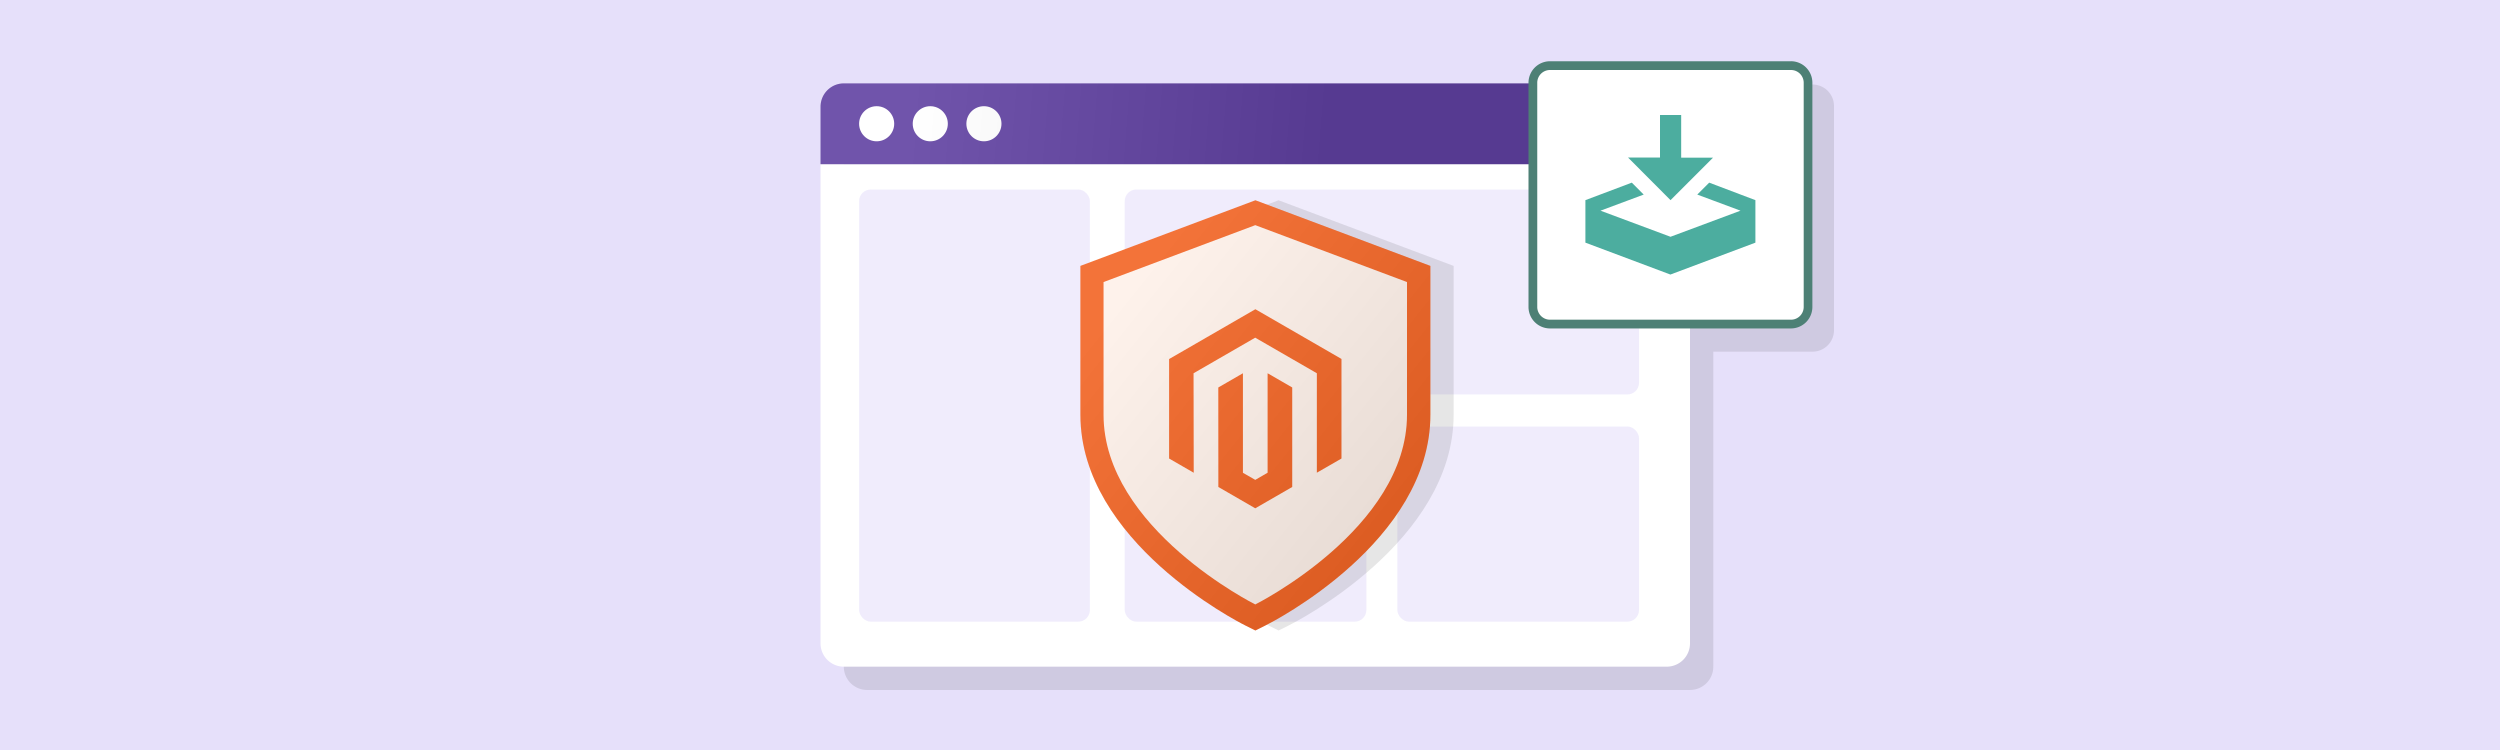
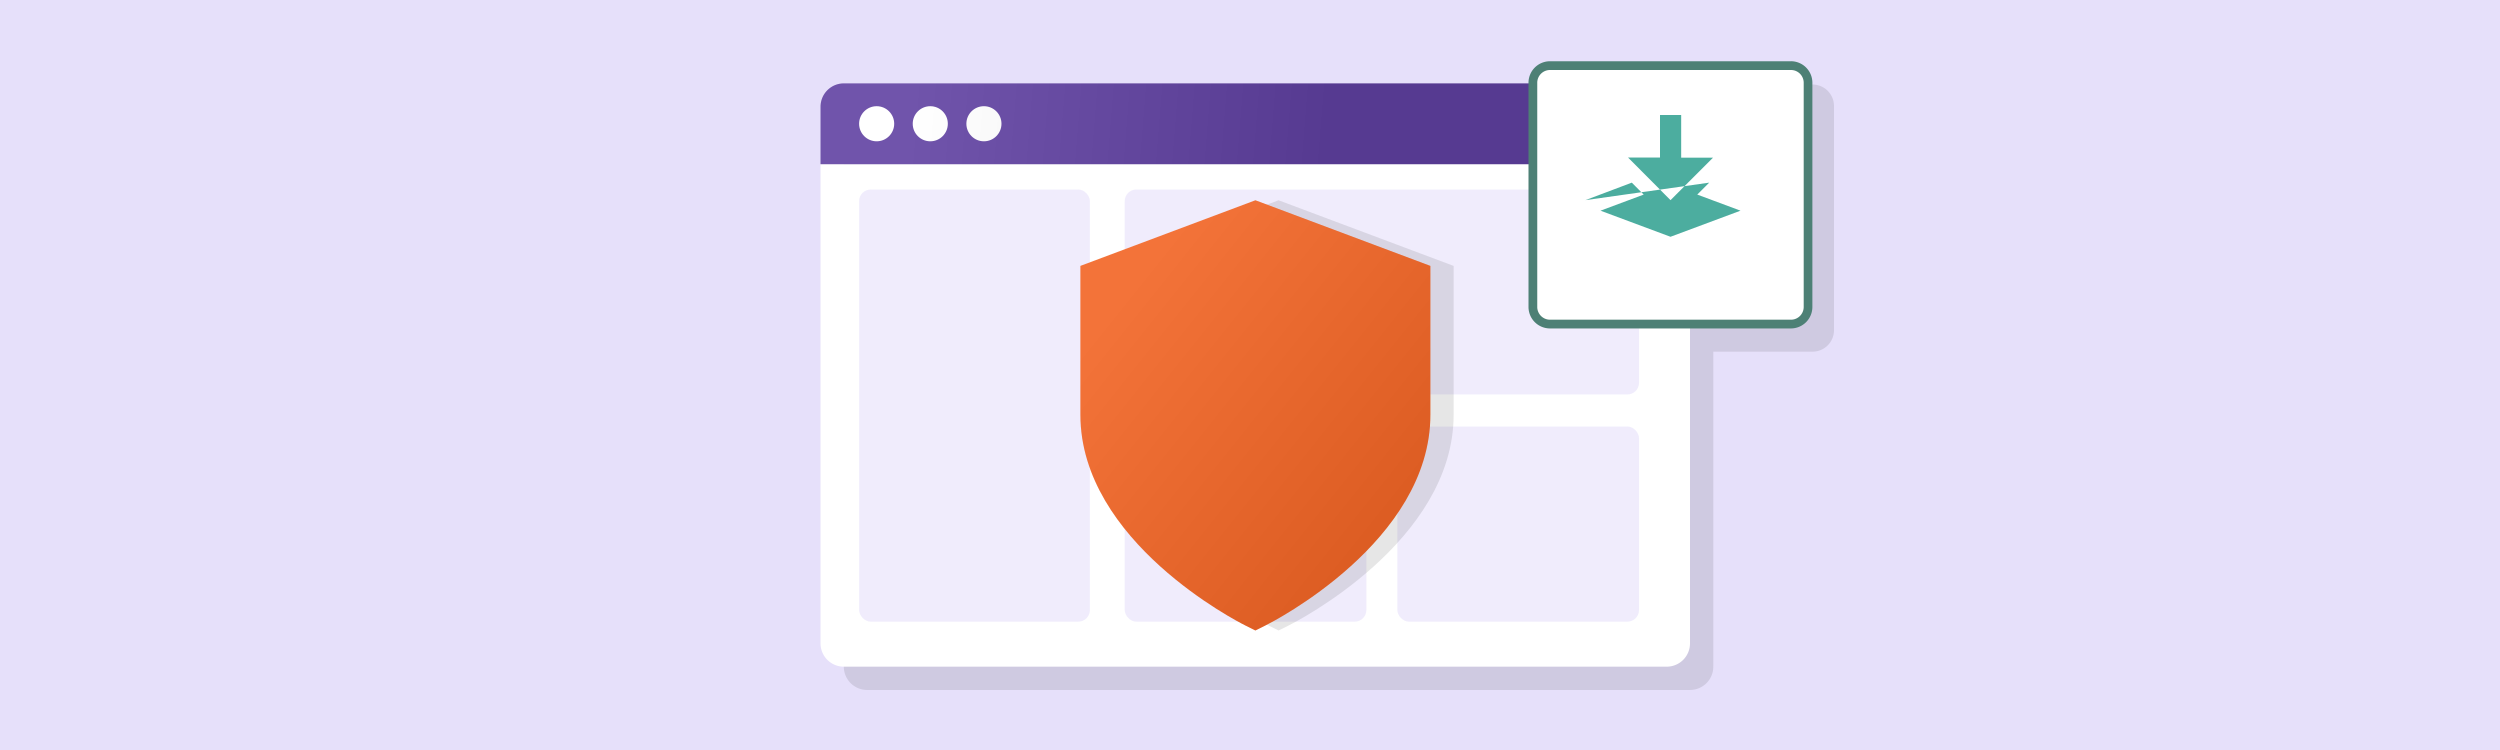
<svg xmlns="http://www.w3.org/2000/svg" xmlns:xlink="http://www.w3.org/1999/xlink" id="fa82a2d6-850b-4085-81a7-2aaa28122acc" data-name="Layer 1" width="1000" height="300" viewBox="0 0 1000 300">
  <defs>
    <style>.f426c1f8-6c92-4315-99e9-219fb0da9ff5{fill:#e6e0fa;}.a41a6f76-7747-47ad-9f16-443357d1f341,.ac052055-b059-4752-a209-686006c345fc,.fc29105f-0ef5-4c2e-9959-9647428cf01b{opacity:0.1;}.b8af5e31-0aa3-4784-874d-53baba856ba1,.fb92119d-5c31-4624-bdfc-8bb5d78e5aaa{fill:#fff;}.ec8a147e-2dc6-4c4c-8748-38835d1544d5{fill:#6041a1;}.eca6a68c-f20a-4489-8134-a97186bf65fc{opacity:0.6;}.b6069355-83a7-4d96-a996-85d7f7004e10{fill:#f26322;}.fb92119d-5c31-4624-bdfc-8bb5d78e5aaa{opacity:0.9;}.a41a6f76-7747-47ad-9f16-443357d1f341{fill:url(#eeffdcb8-a109-409c-956e-b7e66f099d24);}.fc29105f-0ef5-4c2e-9959-9647428cf01b{fill:url(#b40d89f5-f9dc-424d-b2ba-68c05b91ff7d);}.ff9d3253-493e-4e0d-ad03-08e14310d07c{fill:#4d8075;}.bdd8cd4a-04d6-4651-bffa-4758863fc55a{fill:#4cad9f;}</style>
    <linearGradient id="eeffdcb8-a109-409c-956e-b7e66f099d24" x1="454.78" y1="116.09" x2="579.32" y2="215.53" gradientUnits="userSpaceOnUse">
      <stop offset="0" stop-color="#fff" />
      <stop offset="1" />
    </linearGradient>
    <linearGradient id="b40d89f5-f9dc-424d-b2ba-68c05b91ff7d" x1="367.41" y1="39" x2="531.4" y2="52.22" xlink:href="#eeffdcb8-a109-409c-956e-b7e66f099d24" />
  </defs>
  <rect class="f426c1f8-6c92-4315-99e9-219fb0da9ff5" width="1000" height="300" />
  <path class="ac052055-b059-4752-a209-686006c345fc" d="M725,33.81H628.63a8.6,8.6,0,0,0-8.6,8.6v.27H346.85A9.31,9.31,0,0,0,337.53,52V266.67a9.32,9.32,0,0,0,9.32,9.32H676a9.32,9.32,0,0,0,9.32-9.32v-126H725a8.6,8.6,0,0,0,8.6-8.6V42.41A8.6,8.6,0,0,0,725,33.81Z" />
  <path class="b8af5e31-0aa3-4784-874d-53baba856ba1" d="M328.22,65.64H676a0,0,0,0,1,0,0V257.35a9.32,9.32,0,0,1-9.32,9.32H337.53a9.32,9.32,0,0,1-9.32-9.32V65.64A0,0,0,0,1,328.22,65.64Z" />
  <path class="ec8a147e-2dc6-4c4c-8748-38835d1544d5" d="M337.53,33.36H666.7A9.32,9.32,0,0,1,676,42.68v23a0,0,0,0,1,0,0H328.22a0,0,0,0,1,0,0v-23A9.32,9.32,0,0,1,337.53,33.36Z" />
  <circle class="b8af5e31-0aa3-4784-874d-53baba856ba1" cx="350.66" cy="49.5" r="7.02" />
  <circle class="b8af5e31-0aa3-4784-874d-53baba856ba1" cx="372.11" cy="49.5" r="7.02" />
  <circle class="b8af5e31-0aa3-4784-874d-53baba856ba1" cx="393.57" cy="49.5" r="7.02" />
  <g class="eca6a68c-f20a-4489-8134-a97186bf65fc">
    <rect class="f426c1f8-6c92-4315-99e9-219fb0da9ff5" x="343.64" y="75.8" width="92.32" height="172.87" rx="4.66" />
    <rect class="f426c1f8-6c92-4315-99e9-219fb0da9ff5" x="449.88" y="75.8" width="205.73" height="81.99" rx="4.66" />
    <rect class="f426c1f8-6c92-4315-99e9-219fb0da9ff5" x="449.88" y="170.6" width="96.67" height="78.07" rx="4.66" />
    <rect class="f426c1f8-6c92-4315-99e9-219fb0da9ff5" x="558.94" y="170.6" width="96.67" height="78.07" rx="4.66" />
  </g>
  <path class="ac052055-b059-4752-a209-686006c345fc" d="M511.43,80.11l-70,26.25v59.56c0,50.69,63.15,82.85,65.84,84.2l4.17,2.08,4.17-2.08c2.68-1.35,65.84-33.51,65.84-84.2V106.36Z" />
  <path class="b6069355-83a7-4d96-a996-85d7f7004e10" d="M498,250.12c-2.69-1.35-65.84-33.51-65.84-84.2V106.36l70-26.25,70,26.25v59.56c0,50.69-63.15,82.85-65.84,84.2l-4.17,2.08Z" />
-   <path id="f5bc6870-7337-434a-9447-534e1199dff6" data-name="Icon feather-shield" class="fb92119d-5c31-4624-bdfc-8bb5d78e5aaa" d="M502.11,241.78s60.69-30.34,60.69-75.86v-53.1L502.11,90.06l-60.69,22.76v53.1C441.42,211.44,502.11,241.78,502.11,241.78Z" />
  <polygon class="b6069355-83a7-4d96-a996-85d7f7004e10" points="502.15 123.69 467.64 143.62 467.64 183.41 477.49 189.1 477.42 149.3 502.08 135.07 526.74 149.3 526.74 189.08 536.59 183.41 536.59 143.58 502.15 123.69" />
  <polygon class="b6069355-83a7-4d96-a996-85d7f7004e10" points="507.04 189.09 502.11 191.95 497.17 189.12 497.17 149.3 487.32 154.99 487.34 194.79 502.1 203.32 516.89 194.79 516.89 154.99 507.04 149.3 507.04 189.09" />
  <path class="a41a6f76-7747-47ad-9f16-443357d1f341" d="M502.11,80.11l-70,26.25v59.56c0,50.69,63.15,82.85,65.84,84.2l4.16,2.08,4.17-2.08c2.69-1.35,65.84-33.51,65.84-84.2V106.36Z" />
  <path class="fc29105f-0ef5-4c2e-9959-9647428cf01b" d="M337.53,33.36H666.7A9.32,9.32,0,0,1,676,42.68v23a0,0,0,0,1,0,0H328.22a0,0,0,0,1,0,0v-23A9.32,9.32,0,0,1,337.53,33.36Z" />
  <rect class="b8af5e31-0aa3-4784-874d-53baba856ba1" x="613.19" y="26.24" width="110.05" height="103.38" rx="6.85" />
  <path class="ff9d3253-493e-4e0d-ad03-08e14310d07c" d="M716.39,28a5.1,5.1,0,0,1,5.09,5.1v89.68a5.1,5.1,0,0,1-5.09,5.1H620a5.11,5.11,0,0,1-5.1-5.1V33.09A5.11,5.11,0,0,1,620,28h96.35m0-3.5H620a8.6,8.6,0,0,0-8.6,8.6v89.68a8.6,8.6,0,0,0,8.6,8.6h96.35a8.6,8.6,0,0,0,8.6-8.6V33.09a8.6,8.6,0,0,0-8.6-8.6Z" />
-   <path id="f2bc2354-15f6-4c77-85dd-8e8176d245ef" data-name="Icon metro-download" class="bdd8cd4a-04d6-4651-bffa-4758863fc55a" d="M668.21,80.06l17-17H672.47V46H664V63H651.2Zm15.47-7-4.77,4.77,17.29,6.44-28,10.44-28-10.44,17.28-6.44-4.76-4.77-18.56,7v17l34,12.76,34-12.76v-17Z" />
+   <path id="f2bc2354-15f6-4c77-85dd-8e8176d245ef" data-name="Icon metro-download" class="bdd8cd4a-04d6-4651-bffa-4758863fc55a" d="M668.21,80.06l17-17H672.47V46H664V63H651.2Zm15.47-7-4.77,4.77,17.29,6.44-28,10.44-28-10.44,17.28-6.44-4.76-4.77-18.56,7v17v-17Z" />
</svg>